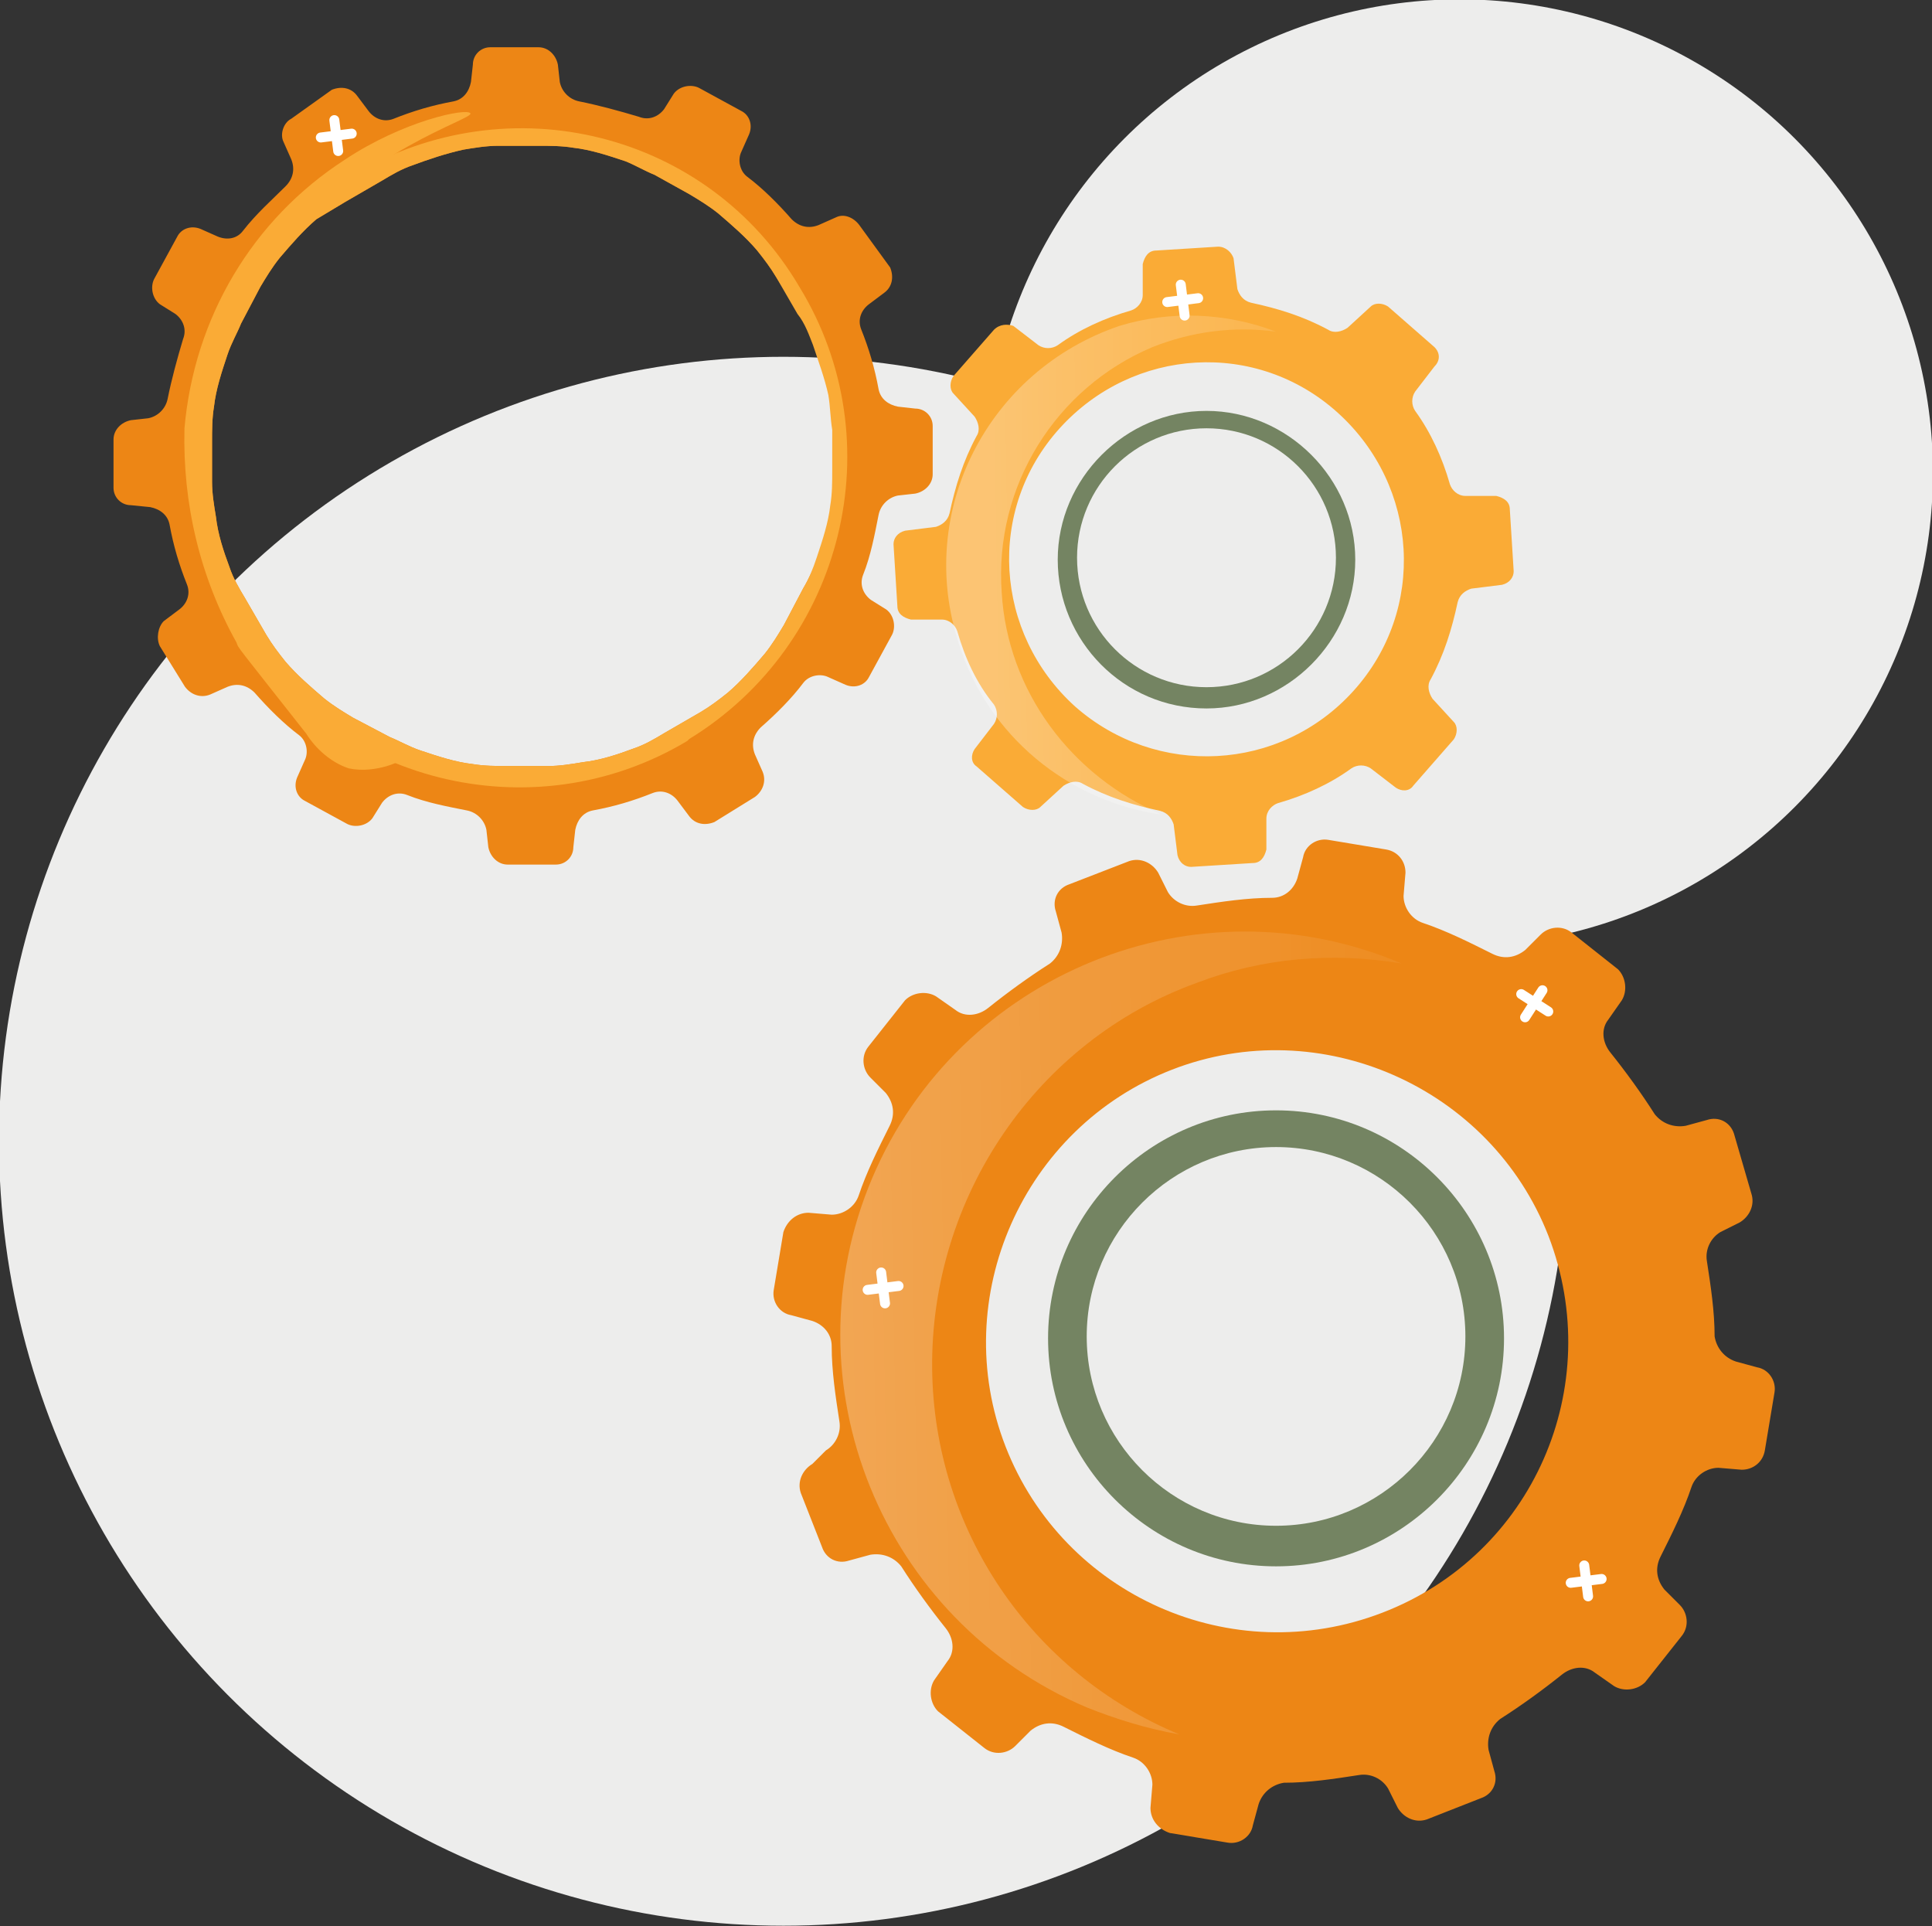
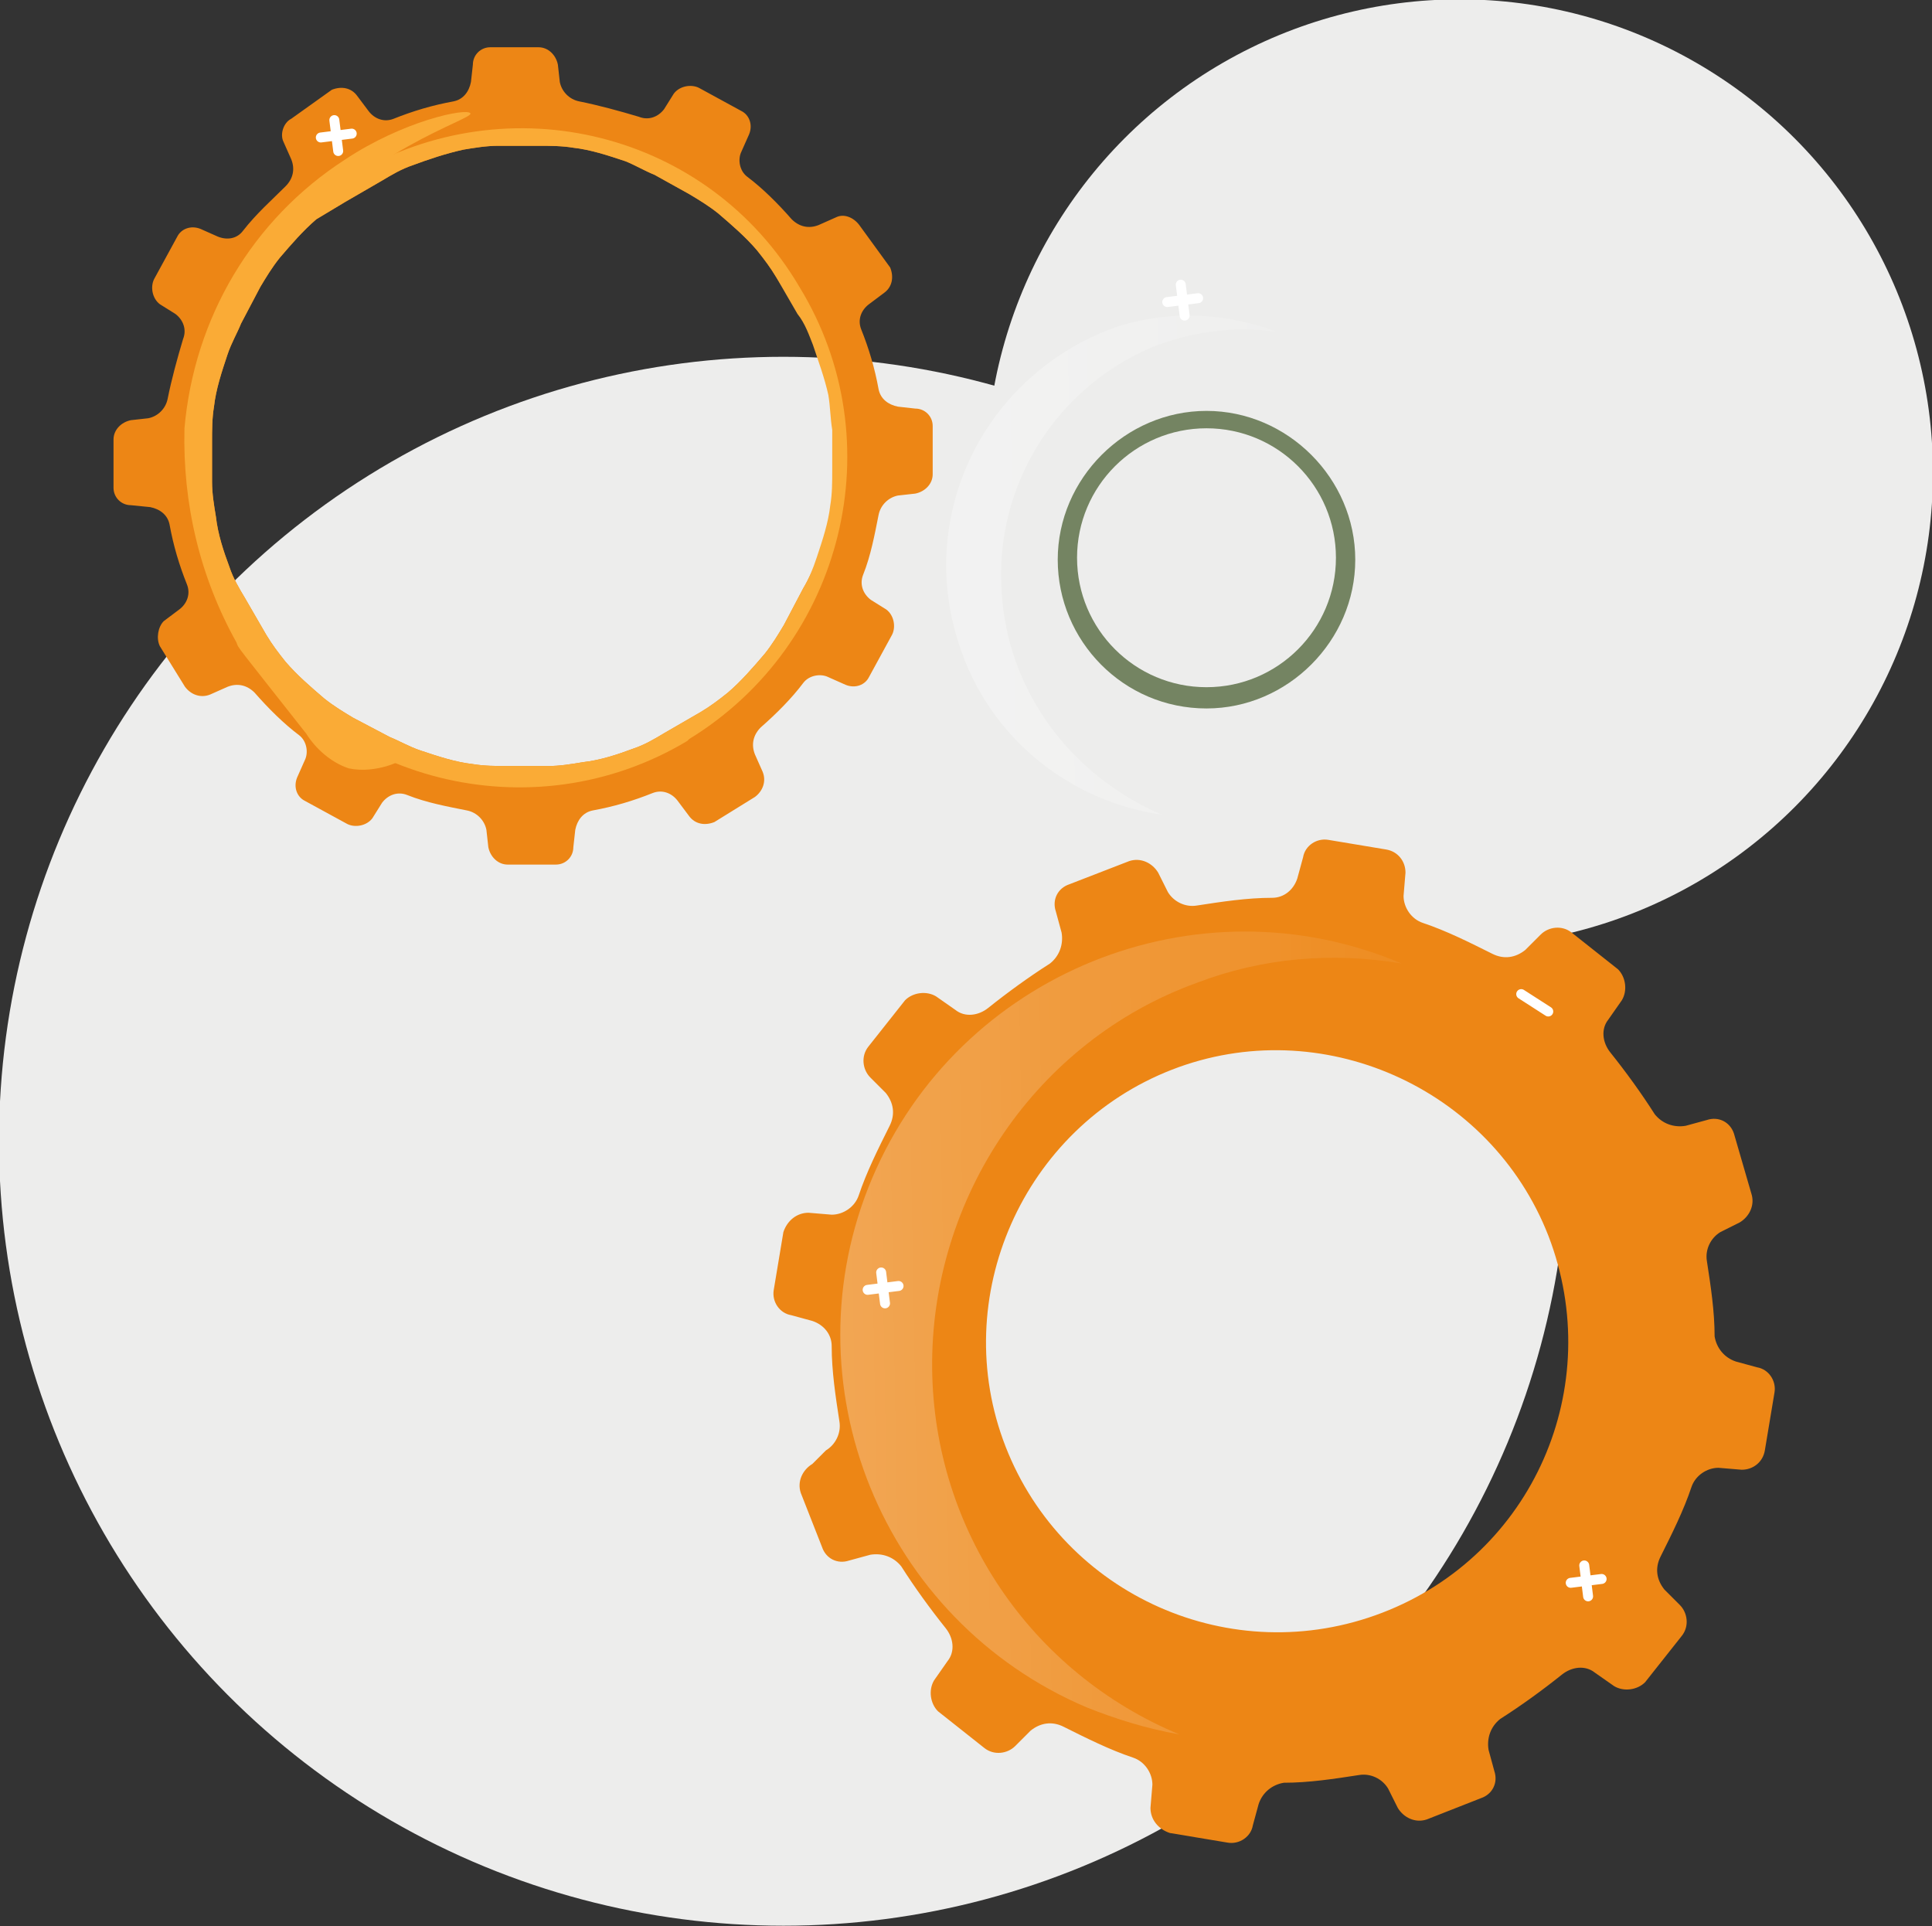
<svg xmlns="http://www.w3.org/2000/svg" version="1.1" id="Layer_1" x="0px" y="0px" viewBox="0 0 100 99.7" style="enable-background:new 0 0 100 99.7;" xml:space="preserve">
  <rect x="0" y="0" width="100" height="99.7" fill="#333333" stroke="none" />
  <style type="text/css">
	.st0{fill:#EDEDEC;}
	.st1{fill:#ED8615;}
	.st2{fill:#FAAB36;}
	.st3{fill:#748462;}
	.st4{fill:none;stroke:#FFFFFF;stroke-width:0.515;stroke-linecap:round;stroke-linejoin:round;}
	.st5{fill:url(#SVGID_1_);}
	.st6{fill:url(#SVGID_2_);}
</style>
  <g transform="translate(-0.552 -1.234)">
    <circle class="st0" cx="41.1" cy="60.3" r="40.6" />
    <circle class="st0" cx="76.1" cy="25.7" r="24.5" />
    <g transform="translate(6.428 3.68)">
      <path class="st1" d="M38.6,9.2c-0.3-0.4-0.8-0.6-1.2-0.4l-0.9,0.4c-0.5,0.2-1,0.1-1.4-0.3c-0.7-0.8-1.5-1.6-2.3-2.2    c-0.4-0.3-0.5-0.9-0.3-1.3l0.4-0.9c0.2-0.5,0-1-0.4-1.2l-2.2-1.2c-0.4-0.2-1-0.1-1.3,0.3l-0.5,0.8c-0.3,0.4-0.8,0.6-1.3,0.4    c-1-0.3-2.1-0.6-3.1-0.8c-0.5-0.1-0.9-0.5-1-1L23,0.9C22.9,0.4,22.5,0,22,0l-2.5,0c-0.5,0-0.9,0.4-0.9,0.9l-0.1,0.9    c-0.1,0.5-0.4,0.9-0.9,1c-1.1,0.2-2.1,0.5-3.1,0.9c-0.5,0.2-1,0-1.3-0.4l-0.6-0.8c-0.3-0.4-0.8-0.5-1.3-0.3L9.2,3.7    C8.8,3.9,8.6,4.5,8.8,4.9l0.4,0.9c0.2,0.5,0.1,1-0.3,1.4C8.2,7.9,7.4,8.6,6.7,9.5C6.4,9.9,5.9,10,5.4,9.8L4.5,9.4    c-0.5-0.2-1,0-1.2,0.4L2.1,12c-0.2,0.4-0.1,1,0.3,1.3l0.8,0.5c0.4,0.3,0.6,0.8,0.4,1.3c-0.3,1-0.6,2.1-0.8,3.1    c-0.1,0.5-0.5,0.9-1,1l-0.9,0.1c-0.5,0.1-0.9,0.5-0.9,1l0,2.5c0,0.5,0.4,0.9,0.9,0.9l1,0.1c0.5,0.1,0.9,0.4,1,0.9    c0.2,1.1,0.5,2.1,0.9,3.1c0.2,0.5,0,1-0.4,1.3l-0.8,0.6C2.3,30,2.2,30.6,2.4,31l1.3,2.1c0.3,0.4,0.8,0.6,1.3,0.4l0.9-0.4    c0.5-0.2,1-0.1,1.4,0.3c0.7,0.8,1.5,1.6,2.3,2.2c0.4,0.3,0.5,0.9,0.3,1.3l-0.4,0.9c-0.2,0.5,0,1,0.4,1.2l2.2,1.2    c0.4,0.2,1,0.1,1.3-0.3l0.5-0.8c0.3-0.4,0.8-0.6,1.3-0.4c1,0.4,2.1,0.6,3.1,0.8c0.5,0.1,0.9,0.5,1,1l0.1,0.9    c0.1,0.5,0.5,0.9,1,0.9l2.5,0c0.5,0,0.9-0.4,0.9-0.9l0.1-0.9c0.1-0.5,0.4-0.9,0.9-1c1.1-0.2,2.1-0.5,3.1-0.9c0.5-0.2,1,0,1.3,0.4    l0.6,0.8c0.3,0.4,0.8,0.5,1.3,0.3l2.1-1.3c0.4-0.3,0.6-0.8,0.4-1.3l-0.4-0.9c-0.2-0.5-0.1-1,0.3-1.4c0.8-0.7,1.6-1.5,2.2-2.3    c0.3-0.4,0.9-0.5,1.3-0.3l0.9,0.4c0.5,0.2,1,0,1.2-0.4l1.2-2.2c0.2-0.4,0.1-1-0.3-1.3l-0.8-0.5c-0.4-0.3-0.6-0.8-0.4-1.3    c0.4-1,0.6-2.1,0.8-3.1c0.1-0.5,0.5-0.9,1-1l0.9-0.1c0.5-0.1,0.9-0.5,0.9-1l0-2.5c0-0.5-0.4-0.9-0.9-0.9l-0.9-0.1    c-0.5-0.1-0.9-0.4-1-0.9c-0.2-1.1-0.5-2.1-0.9-3.1c-0.2-0.5,0-1,0.4-1.3l0.8-0.6c0.4-0.3,0.5-0.8,0.3-1.3L38.6,9.2z M35.5,13.8    c0.3,0.5,0.6,1,0.8,1.6c0.3,0.9,0.6,1.7,0.8,2.6c0.1,0.6,0.1,1.2,0.2,1.8l0,2.1c0,0.6,0,1.2-0.1,1.8c-0.1,0.9-0.4,1.8-0.7,2.7    C36.2,27,36,27.5,35.7,28l-1,1.9c-0.3,0.5-0.6,1-1,1.5c-0.6,0.7-1.2,1.4-1.9,2c-0.5,0.4-0.9,0.7-1.4,1l-1.9,1.1    c-0.5,0.3-1,0.6-1.6,0.8c-0.8,0.3-1.7,0.6-2.6,0.7c-0.6,0.1-1.2,0.2-1.8,0.2l-2.1,0c-0.6,0-1.2,0-1.8-0.1    c-0.9-0.1-1.8-0.4-2.7-0.7c-0.6-0.2-1.1-0.5-1.6-0.7l-1.9-1c-0.5-0.3-1-0.6-1.5-1c-0.7-0.6-1.4-1.2-2-1.9c-0.4-0.5-0.7-0.9-1-1.4    l-1.1-1.9c-0.3-0.5-0.6-1-0.8-1.6c-0.3-0.8-0.6-1.7-0.7-2.6c-0.1-0.6-0.2-1.2-0.2-1.8l0-2.1c0-0.6,0-1.2,0.1-1.8    c0.1-0.9,0.4-1.8,0.7-2.7c0.2-0.6,0.5-1.1,0.7-1.6l1-1.9c0.3-0.5,0.6-1,1-1.5c0.6-0.7,1.2-1.4,1.9-2C11,8.6,11.5,8.3,12,8l1.9-1.1    c0.5-0.3,1-0.6,1.6-0.8c0.8-0.3,1.7-0.6,2.6-0.8c0.6-0.1,1.2-0.2,1.8-0.2l2.1,0c0.6,0,1.2,0,1.8,0.1c0.9,0.1,1.8,0.4,2.7,0.7    C27,6.1,27.5,6.4,28,6.6l1.8,1c0.5,0.3,1,0.6,1.5,1c0.7,0.6,1.4,1.2,2,1.9c0.4,0.5,0.7,0.9,1,1.4L35.5,13.8z" />
      <path class="st2" d="M12.4,6.6L12.4,6.6c-8.1,4.8-10.8,15.3-6,23.4s15.3,10.7,23.3,5.9c0,0,0.1-0.1,0.1-0.1l0,0    c8-4.9,10.6-15.4,5.7-23.4C30.8,4.4,20.5,1.8,12.4,6.6z M36.2,15.4c0.3,0.9,0.6,1.7,0.8,2.6c0.1,0.6,0.1,1.2,0.2,1.8l0,2.1    c0,0.6,0,1.2-0.1,1.8c-0.1,0.9-0.4,1.8-0.7,2.7C36.2,27,36,27.5,35.7,28l-1,1.9c-0.3,0.5-0.6,1-1,1.5c-0.6,0.7-1.2,1.4-1.9,2    c-0.5,0.4-0.9,0.7-1.4,1l-1.9,1.1c-0.5,0.3-1,0.6-1.6,0.8c-0.8,0.3-1.7,0.6-2.6,0.7c-0.6,0.1-1.2,0.2-1.8,0.2l-2.1,0    c-0.6,0-1.2,0-1.8-0.1c-0.9-0.1-1.8-0.4-2.7-0.7c-0.6-0.2-1.1-0.5-1.6-0.7l-1.9-1c-0.5-0.3-1-0.6-1.5-1c-0.7-0.6-1.4-1.2-2-1.9    c-0.4-0.5-0.7-0.9-1-1.4l-1.1-1.9c-0.3-0.5-0.6-1-0.8-1.6c-0.3-0.8-0.6-1.7-0.7-2.6c-0.1-0.6-0.2-1.2-0.2-1.8l0-2.1    c0-0.6,0-1.2,0.1-1.8c0.1-0.9,0.4-1.8,0.7-2.7c0.2-0.6,0.5-1.1,0.7-1.6l1-1.9c0.3-0.5,0.6-1,1-1.5c0.6-0.7,1.2-1.4,1.9-2    C11,8.6,11.5,8.3,12,8l1.9-1.1c0.5-0.3,1-0.6,1.6-0.8c0.8-0.3,1.7-0.6,2.6-0.8c0.6-0.1,1.2-0.2,1.8-0.2l2.1,0c0.6,0,1.2,0,1.8,0.1    c0.9,0.1,1.8,0.4,2.7,0.7C27,6.1,27.5,6.4,28,6.6l1.8,1c0.5,0.3,1,0.6,1.5,1c0.7,0.6,1.4,1.2,2,1.9c0.4,0.5,0.7,0.9,1,1.4l1.1,1.9    C35.8,14.3,36,14.9,36.2,15.4z" />
    </g>
-     <path class="st2" d="M74.8,19.2l-2.4-2.1c-0.3-0.2-0.7-0.2-0.9,0l-1.2,1.1c-0.3,0.2-0.7,0.3-1,0.1c-1.3-0.7-2.6-1.1-4-1.4   c-0.4-0.1-0.6-0.4-0.7-0.7l-0.2-1.6C64.3,14.3,64,14,63.6,14l-3.2,0.2c-0.4,0-0.6,0.3-0.7,0.7l0,1.6c0,0.4-0.3,0.7-0.6,0.8   c-1.4,0.4-2.7,1-3.8,1.8c-0.3,0.2-0.7,0.2-1,0l-1.3-1C52.7,18,52.3,18,52,18.3l-2.1,2.4c-0.2,0.3-0.2,0.7,0,0.9l1.1,1.2   c0.2,0.3,0.3,0.7,0.1,1c-0.7,1.3-1.1,2.6-1.4,4c-0.1,0.4-0.4,0.6-0.7,0.7l-1.6,0.2c-0.4,0.1-0.6,0.4-0.6,0.7l0.2,3.2   c0,0.4,0.3,0.6,0.7,0.7l1.6,0c0.4,0,0.7,0.3,0.8,0.6c0.4,1.4,1,2.7,1.9,3.8c0.2,0.3,0.2,0.7,0,1l-1,1.3c-0.2,0.3-0.2,0.7,0.1,0.9   l2.4,2.1c0.3,0.2,0.7,0.2,0.9,0l1.2-1.1c0.3-0.2,0.7-0.3,1-0.1c1.3,0.7,2.6,1.1,4,1.4c0.4,0.1,0.6,0.4,0.7,0.7l0.2,1.6   c0.1,0.4,0.4,0.6,0.7,0.6l3.2-0.2c0.4,0,0.6-0.3,0.7-0.7l0-1.6c0-0.4,0.3-0.7,0.6-0.8c1.4-0.4,2.7-1,3.8-1.8c0.3-0.2,0.7-0.2,1,0   l1.3,1c0.3,0.2,0.7,0.2,0.9-0.1l2.1-2.4c0.2-0.3,0.2-0.7,0-0.9l-1.1-1.2c-0.2-0.3-0.3-0.7-0.1-1c0.7-1.3,1.1-2.6,1.4-4   c0.1-0.4,0.4-0.6,0.7-0.7l1.6-0.2c0.4-0.1,0.6-0.4,0.6-0.7l-0.2-3.2c0-0.4-0.3-0.6-0.7-0.7l-1.6,0c-0.4,0-0.7-0.3-0.8-0.6   c-0.4-1.4-1-2.7-1.8-3.8c-0.2-0.3-0.2-0.7,0-1l1-1.3C75.1,19.9,75.1,19.5,74.8,19.2z M56.2,37.8c-4.2-3.8-4.6-10.2-0.8-14.4   s10.2-4.6,14.4-0.8c4.2,3.8,4.6,10.2,0.8,14.4C66.8,41.2,60.4,41.5,56.2,37.8z" />
    <path class="st1" d="M90.3,59.9c-0.2-0.6-0.8-0.9-1.4-0.7l-1.1,0.3c-0.6,0.1-1.2-0.1-1.6-0.6c-0.7-1.1-1.5-2.2-2.3-3.2   c-0.4-0.5-0.5-1.2-0.1-1.7l0.7-1c0.3-0.5,0.2-1.2-0.2-1.6l-2.4-1.9c-0.5-0.4-1.2-0.3-1.6,0.1l-0.8,0.8c-0.5,0.4-1.1,0.5-1.7,0.2   c-1.2-0.6-2.4-1.2-3.6-1.6c-0.6-0.2-1-0.8-1-1.4l0.1-1.2c0-0.6-0.4-1.1-1-1.2l-3-0.5c-0.6-0.1-1.2,0.3-1.3,0.9l-0.3,1.1   c-0.2,0.6-0.7,1-1.3,1c-1.3,0-2.6,0.2-3.9,0.4c-0.6,0.1-1.2-0.2-1.5-0.7l-0.5-1c-0.3-0.5-0.9-0.8-1.5-0.6L55.9,47   c-0.6,0.2-0.9,0.8-0.7,1.4l0.3,1.1c0.1,0.6-0.1,1.2-0.6,1.6c-1.1,0.7-2.2,1.5-3.2,2.3c-0.5,0.4-1.2,0.5-1.7,0.1l-1-0.7   c-0.5-0.3-1.2-0.2-1.6,0.2l-1.9,2.4c-0.4,0.5-0.3,1.2,0.1,1.6l0.8,0.8c0.4,0.5,0.5,1.1,0.2,1.7c-0.6,1.2-1.2,2.4-1.6,3.6   c-0.2,0.6-0.8,1-1.4,1l-1.2-0.1c-0.6,0-1.1,0.4-1.3,1l-0.5,3c-0.1,0.6,0.3,1.2,0.9,1.3l1.1,0.3c0.6,0.2,1,0.7,1,1.3   c0,1.3,0.2,2.6,0.4,3.9c0.1,0.6-0.2,1.2-0.7,1.5L42.6,77c-0.5,0.3-0.8,0.9-0.6,1.5l1.1,2.8c0.2,0.6,0.8,0.9,1.4,0.7l1.1-0.3   c0.6-0.1,1.2,0.1,1.6,0.6c0.7,1.1,1.5,2.2,2.3,3.2c0.4,0.5,0.5,1.2,0.1,1.7l-0.7,1c-0.3,0.5-0.2,1.2,0.2,1.6l2.4,1.9   c0.5,0.4,1.2,0.3,1.6-0.1l0.8-0.8c0.5-0.4,1.1-0.5,1.7-0.2c1.2,0.6,2.4,1.2,3.6,1.6c0.6,0.2,1,0.8,1,1.4l-0.1,1.2   c0,0.6,0.4,1.1,1,1.3l3,0.5c0.6,0.1,1.2-0.3,1.3-0.9l0.3-1.1c0.2-0.6,0.7-1,1.3-1.1c1.3,0,2.6-0.2,3.9-0.4c0.6-0.1,1.2,0.2,1.5,0.7   l0.5,1c0.3,0.5,0.9,0.8,1.5,0.6l2.8-1.1c0.6-0.2,0.9-0.8,0.7-1.4l-0.3-1.1c-0.1-0.6,0.1-1.2,0.6-1.6c1.1-0.7,2.2-1.5,3.2-2.3   c0.5-0.4,1.2-0.5,1.7-0.1l1,0.7c0.5,0.3,1.2,0.2,1.6-0.2l1.9-2.4c0.4-0.5,0.3-1.2-0.1-1.6l-0.8-0.8c-0.4-0.5-0.5-1.1-0.2-1.7   c0.6-1.2,1.2-2.4,1.6-3.6c0.2-0.6,0.8-1,1.4-1l1.2,0.1c0.6,0,1.1-0.4,1.2-1l0.5-3c0.1-0.6-0.3-1.2-0.9-1.3l-1.1-0.3   c-0.6-0.2-1-0.7-1.1-1.3c0-1.3-0.2-2.6-0.4-3.9c-0.1-0.6,0.2-1.2,0.7-1.5l1-0.5c0.5-0.3,0.8-0.9,0.6-1.5L90.3,59.9z M72.1,84.7   c-7.8,3-16.5-0.9-19.5-8.6s0.9-16.5,8.6-19.5s16.5,0.9,19.5,8.6c0,0,0,0,0,0C83.7,73,79.9,81.7,72.1,84.7z" />
    <g>
-       <path class="st3" d="M66.6,82.3c-6.5,0-11.8-5.3-11.8-11.8s5.3-11.8,11.8-11.8s11.8,5.3,11.8,11.8S73.1,82.3,66.6,82.3z     M66.6,60.6c-5.4,0-9.8,4.4-9.8,9.8s4.4,9.8,9.8,9.8s9.8-4.4,9.8-9.8S72,60.6,66.6,60.6z" />
-     </g>
+       </g>
    <g>
      <path class="st3" d="M63,37.9c-4.3,0-7.7-3.5-7.7-7.7s3.5-7.7,7.7-7.7s7.7,3.5,7.7,7.7S67.2,37.9,63,37.9z M63,23.4    c-3.7,0-6.7,3-6.7,6.7s3,6.7,6.7,6.7c3.7,0,6.7-3,6.7-6.7S66.7,23.4,63,23.4z" />
    </g>
    <g transform="translate(60.968 15.967)">
      <line class="st4" x1="0.7" y1="0" x2="0.9" y2="1.6" />
      <line class="st4" x1="0" y1="0.9" x2="1.6" y2="0.7" />
    </g>
    <g transform="translate(79.29 52.484)">
      <line class="st4" x1="0" y1="0.2" x2="1.4" y2="1.1" />
-       <line class="st4" x1="0.2" y1="1.4" x2="1.1" y2="0" />
    </g>
    <g transform="translate(45.461 67.09)">
      <line class="st4" x1="0.7" y1="0" x2="0.9" y2="1.6" />
      <line class="st4" x1="0" y1="0.9" x2="1.6" y2="0.7" />
    </g>
    <g transform="translate(17.157 7.45)">
      <line class="st4" x1="0.7" y1="0" x2="0.9" y2="1.6" />
      <line class="st4" x1="0" y1="0.9" x2="1.6" y2="0.7" />
    </g>
    <g transform="translate(81.852 82.253)">
      <line class="st4" x1="0.7" y1="0" x2="0.9" y2="1.6" />
      <line class="st4" x1="0" y1="0.9" x2="1.6" y2="0.7" />
    </g>
    <linearGradient id="SVGID_1_" gradientUnits="userSpaceOnUse" x1="-400.805" y1="720.507" x2="-402.244" y2="720.471" gradientTransform="matrix(29.059 0 0 -41.527 11728.814 29989.81)">
      <stop offset="0" style="stop-color:#FFFFFF;stop-opacity:0" />
      <stop offset="0.297" style="stop-color:#FFFFFF;stop-opacity:7.500000e-02" />
      <stop offset="0.894" style="stop-color:#FFFFFF;stop-opacity:0.263" />
      <stop offset="1" style="stop-color:#FFFFFF;stop-opacity:0.302" />
    </linearGradient>
    <path class="st5" d="M48.8,72.1c-0.1-8.9,5.4-17,13.7-20c3.4-1.3,7-1.6,10.6-1c-10.6-4.5-22.9,0.5-27.4,11.1s0.5,22.9,11.1,27.4   c1.5,0.6,3.1,1.1,4.8,1.4C53.9,87.8,48.9,80.4,48.8,72.1z" />
    <linearGradient id="SVGID_2_" gradientUnits="userSpaceOnUse" x1="-390.331" y1="711.229" x2="-391.886" y2="711.192" gradientTransform="matrix(17.08 0 0 -25.806 6745.389 18383.973)">
      <stop offset="0" style="stop-color:#FFFFFF;stop-opacity:0" />
      <stop offset="0.297" style="stop-color:#FFFFFF;stop-opacity:7.500000e-02" />
      <stop offset="0.894" style="stop-color:#FFFFFF;stop-opacity:0.263" />
      <stop offset="1" style="stop-color:#FFFFFF;stop-opacity:0.302" />
    </linearGradient>
    <path class="st6" d="M52.4,31.9c-0.4-5.5,2.8-10.6,7.8-12.7c2-0.8,4.2-1.1,6.4-0.8c-2.6-1-5.5-1.1-8.1-0.3   c-6.8,2.3-10.6,9.6-8.3,16.5c1.5,4.7,5.6,8.1,10.5,8.8C56,41.4,52.7,37,52.4,31.9z" />
-     <path class="st2" d="M18.6,41c-0.9-0.3-1.7-1-2.2-1.8c-3.7-4.7-3.5-4.4-3.6-4.7c-1.9-3.4-2.8-7.2-2.7-11.1   c0.5-5.7,3.5-10.8,8.3-13.9c3-2,6.3-2.7,6.5-2.4c0.2,0.3-5.6,1.9-9.7,7.1c-2.3,2.8-3.7,6.2-4,9.8c-0.2,4,1,8,3.4,11.3   c1.2,1.7,2.4,3.6,4.7,4.3c1.2,0.4,2.3,0.4,2.4,0.7C21.5,40.6,20,41.3,18.6,41z" />
+     <path class="st2" d="M18.6,41c-0.9-0.3-1.7-1-2.2-1.8c-3.7-4.7-3.5-4.4-3.6-4.7c-1.9-3.4-2.8-7.2-2.7-11.1   c0.5-5.7,3.5-10.8,8.3-13.9c3-2,6.3-2.7,6.5-2.4c0.2,0.3-5.6,1.9-9.7,7.1c-2.3,2.8-3.7,6.2-4,9.8c-0.2,4,1,8,3.4,11.3   c1.2,1.7,2.4,3.6,4.7,4.3c1.2,0.4,2.3,0.4,2.4,0.7C21.5,40.6,20,41.3,18.6,41" />
  </g>
</svg>